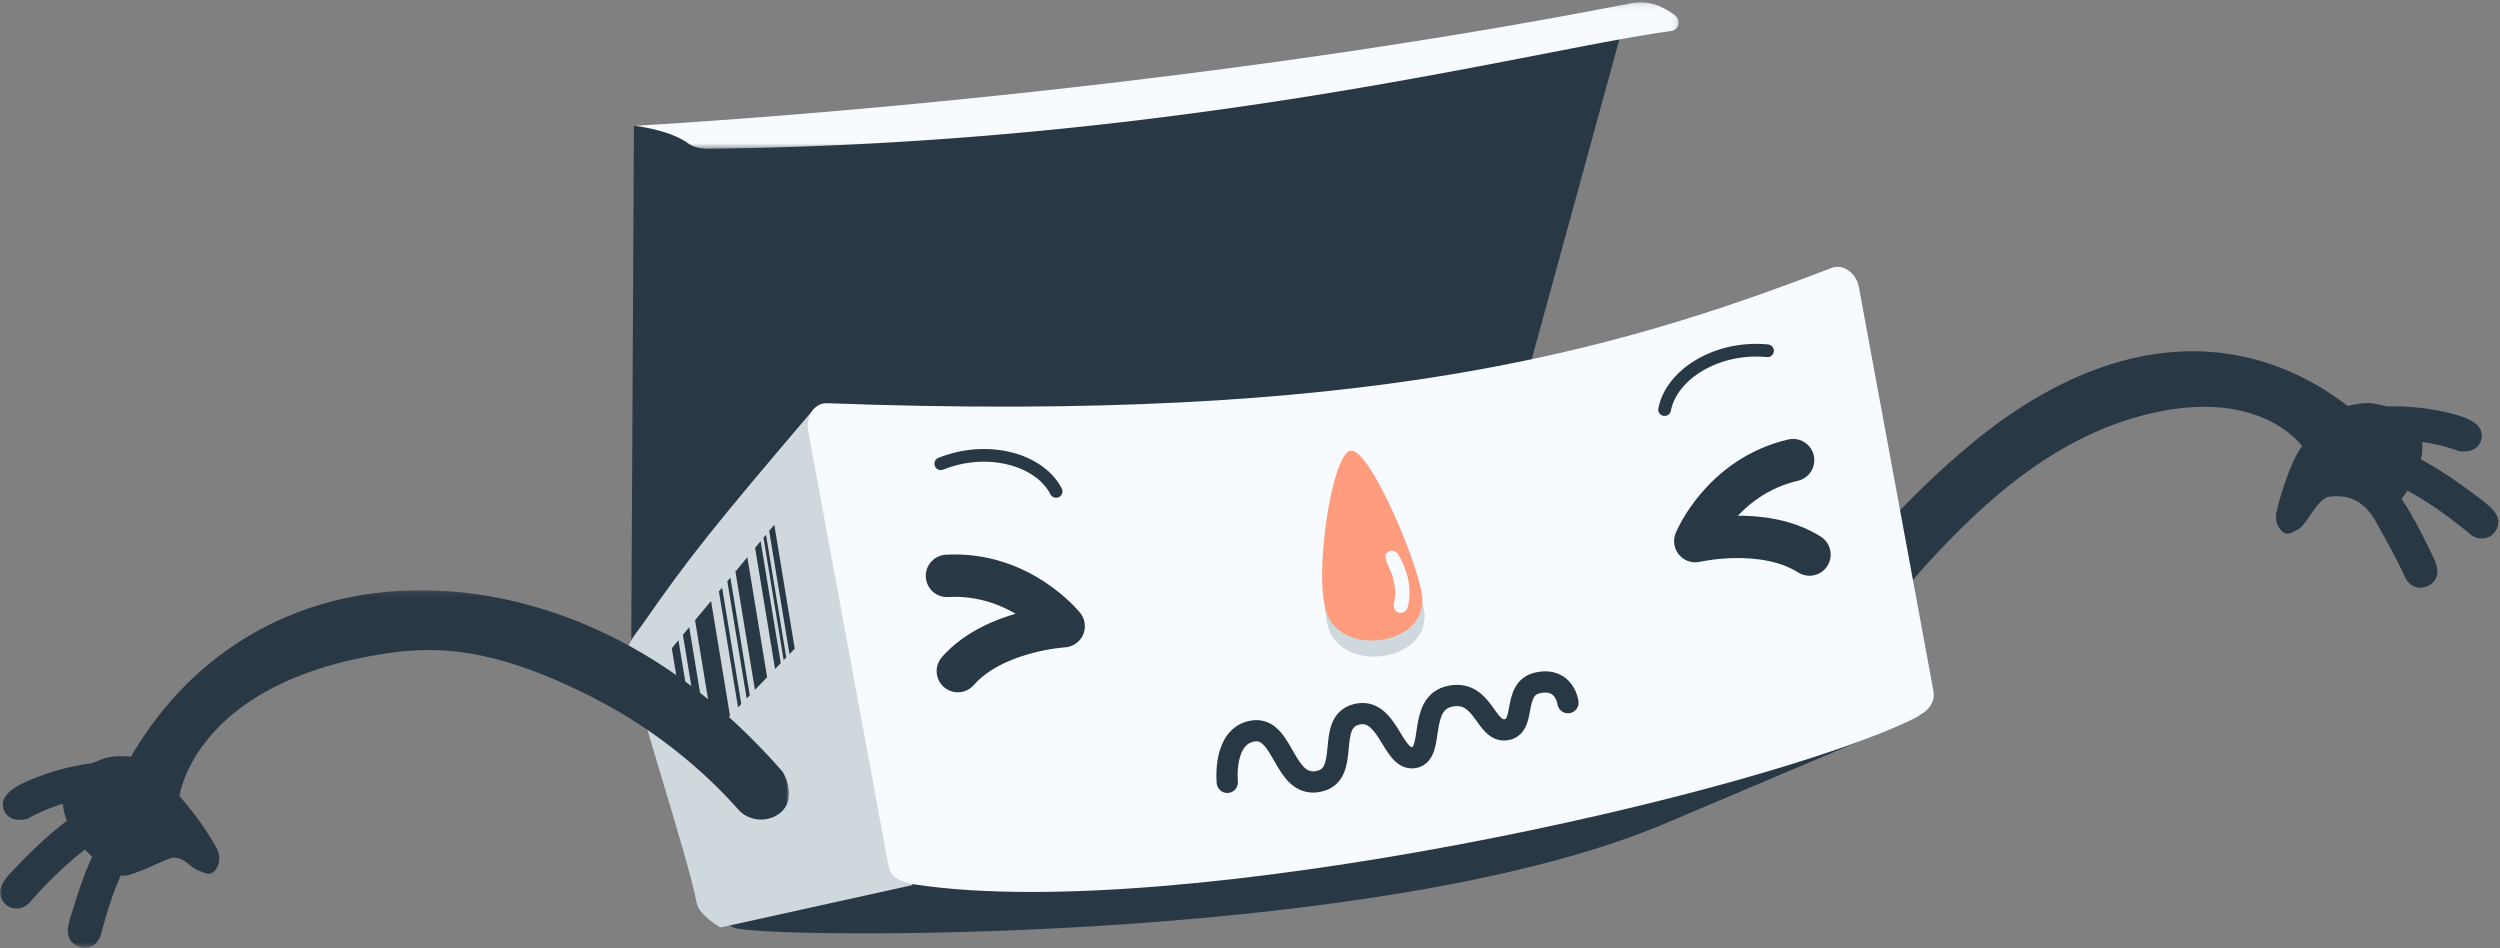
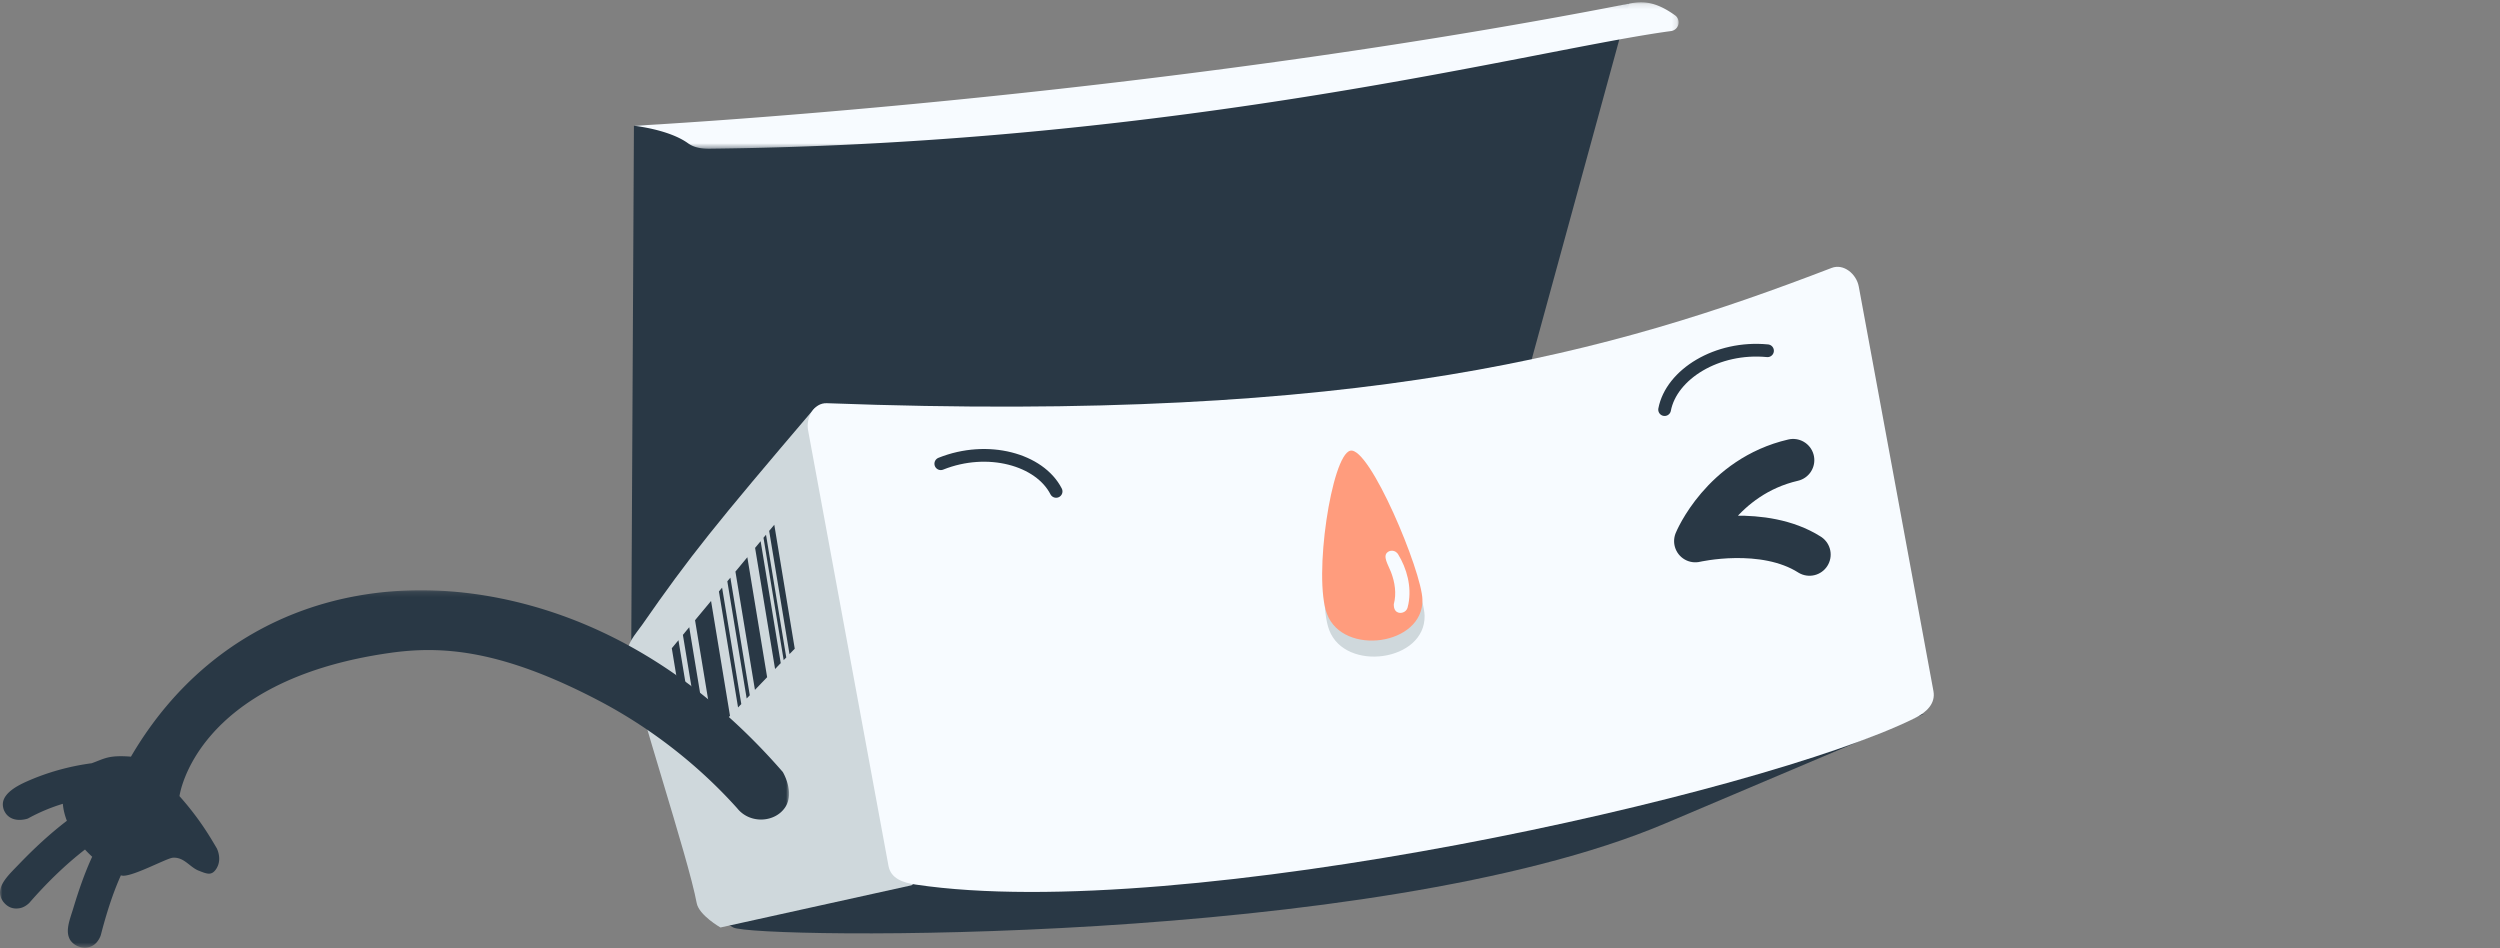
<svg xmlns="http://www.w3.org/2000/svg" xmlns:xlink="http://www.w3.org/1999/xlink" width="485" height="184" viewBox="0 0 485 184">
  <rect x="0" y="0" width="485" height="184" fill="#808080" stroke="none" />
  <title>10784DE2-561B-482F-A6D9-EC94986DCB03</title>
  <defs>
    <path id="a" d="M.203.151h202.64v28.407H.203z" />
-     <path id="c" d="M0 .161h153.076v69.34H0z" />
+     <path id="c" d="M0 .161h153.076v69.34H0" />
  </defs>
  <g fill="none" fill-rule="evenodd">
-     <path d="M455.444 78.75c-20.01-15.359-46.286-15.089-73.599 7.848-15.672 13.162-29.012 29.383-38.33 46.572 0 0-1.487 4.406 1.069 6.82 2.534 2.39 7.154 1.704 8.971-1.62.062-.132.137-.254.204-.383 5.576-9.862 12.9-20.783 20.494-29.035 11.501-12.497 25.199-24.676 43.275-28.811 21.274-4.866 29.065 6.413 29.065 6.413-2.21 2.968-4.228 9.59-4.827 12.313 0 0-.847 2.406.856 4.1 1.053 1.04 1.868.499 3.425-.422 1.533-1 3.637-5.856 5.757-6.16 4.478-.64 7.275 1.483 9.105 4.823 0 0 4.081 7.133 5.699 10.857 0 0 .635 1.314 1.875 1.766 1.554.575 3.434-.218 4.145-1.793.726-1.826-.548-3.874-1.536-5.906-1.542-3.204-3.226-6.4-5.197-9.36.41-.518.797-1.051 1.16-1.6 4.344 2.4 8.414 5.322 12.238 8.526 0 0 .905.732 2.016.765 1.251.036 2.313-.48 3.019-1.797.023-.053.05-.1.065-.155.201-.477.21-.567.245-.802.368-2.292-2.301-4.04-4.45-5.675-3.341-2.54-6.85-4.917-10.526-6.909.25-1.158.346-2.297.259-3.378a35.45 35.45 0 0 1 7.148 1.777s2.92.58 4.075-1.629c.022-.05.044-.106.072-.154.222-.565.237-.762.254-1.124.117-2.397-2.84-3.572-5.311-4.235-4.214-1.136-8.626-1.645-12.993-1.545-2.575-.482-3.378-1.11-7.722-.086" fill="#293845" />
    <path d="M142.255 179.933c4.071 2.186 124.222 3.74 180.678-20.133 16.166-6.836 50.304-21.315 50.304-21.315l-201.814 27.827s-46.09 4.534-29.168 13.62M122.464 125.061l.518-100.65S232.02 21.182 316.052.701l-23.194 84.692-170.394 39.668z" fill="#293845" />
    <path d="M121.828 127.355c-.45-2.432 1.358-4.137 2.768-6.166 9.277-13.342 14.166-19.387 33.194-41.724 1.614-1.895 6.632.065 7.084 2.515 2.467 13.37 13.13 71.14 15.6 84.51.453 2.452-3.63 5.255-3.63 5.255l-37.074 8.188s-4.178-2.38-4.613-4.74c-1.639-8.886-11.668-38.838-13.33-47.838" fill="#CFD8DC" />
    <path d="M135.149 145.585l-.065.064-1.258 1.309-3.499-21.2 1.293-1.557 3.529 21.384zm2.141-2.224l-.847.881-.412.43-3.549-21.507 1.23-1.487 3.578 21.683zm4.33-4.495a971.63 971.63 0 0 1-3.18 3.3l-3.602-21.843 3.107-3.74 3.675 22.283zm2.193-2.274l-.3.306-.33.35-3.713-22.503.616-.743 3.727 22.59zm1.647-1.71l-.606.625-3.753-22.737.595-.704 3.764 22.816zm3.364-3.504c-.779.808-1.564 1.627-2.365 2.458l-3.786-22.948 2.311-2.787 3.84 23.277zm2.642-2.728l-.217.217-.884.922-3.877-23.5 1.075-1.293 3.903 23.654zm1.07-1.105l-.387.4-.117.114-3.916-23.731.491-.592 3.93 23.809zm1.646-1.697l-.26.267-.76.779-3.943-23.9.994-1.192 3.969 24.046z" fill="#293845" />
    <path d="M360.601 55.595c-.452-2.45-2.935-4.513-5.261-3.618-42.591 16.37-90.285 30.15-194.945 26.245-2.497-.094-4.08 2.804-3.628 5.253 2.469 13.37 13.13 71.137 15.6 84.512.452 2.448 2.795 3.25 5.263 3.619 51.753 7.713 164.044-17.537 193.831-32.281 2.235-1.107 4.075-2.803 3.625-5.253-2.467-13.37-12.016-65.11-14.485-78.477" fill="#F7FBFF" />
    <g transform="translate(122.813 .294)">
      <mask id="b" fill="#fff">
        <use xlink:href="#a" />
      </mask>
      <path d="M.203 24.11S98.146 18.998 193.24.41c2.253-.44 4.85-.658 8.899 2.264.565.405.823 1.113.654 1.79a1.707 1.707 0 0 1-1.426 1.269C175.156 9.24 107.554 27.526 14.86 28.557c-1.491.016-2.976-.177-4.186-1.05C6.926 24.8.203 24.111.203 24.111" fill="#F7FBFF" mask="url(#b)" />
    </g>
    <path d="M347.867 89.265c-13.862 3.215-18.982 15.712-18.982 15.712s13.218-3.067 22.154 2.607" stroke="#293845" stroke-width="8.224" stroke-linecap="round" stroke-linejoin="round" />
    <path d="M322.933 79.465c1.307-6.845 10.18-12.37 19.965-11.418" stroke="#293845" stroke-width="2.467" stroke-linecap="round" stroke-linejoin="round" />
-     <path d="M183.713 111.72c14.208-.795 22.64 9.765 22.64 9.765s-13.55.758-20.532 8.708" stroke="#293845" stroke-width="8.224" stroke-linecap="round" stroke-linejoin="round" />
    <path d="M204.887 95.332c-3.18-6.203-13.25-9.02-22.375-5.369" stroke="#293845" stroke-width="2.467" stroke-linecap="round" stroke-linejoin="round" />
    <path d="M262.372 90.546c-3.62.848-7.22 24.546-4.51 31.68 3.12 8.228 18.67 6.097 18.511-2.764-.098-5.461-10.247-29.793-14.001-28.916" fill="#CFD8DC" />
    <path d="M261.952 87.436c-3.62.852-7.217 24.546-4.51 31.682 3.124 8.225 18.673 6.095 18.51-2.764-.096-5.464-10.241-29.792-14-28.918" fill="#FF9C7D" />
    <path d="M269.772 106.86c-.288.062-.376.117-.526.225-1.102.763.049 2.438.606 3.894.76 1.984 1.097 4.18.547 6.231 0 0-.093 1.064.582 1.495.717.461 1.818.09 2.079-.799.13-.493.133-.525.176-.752.646-3.336-.303-6.862-2.02-9.655 0 0-.478-.8-1.444-.64" fill="#F7FBFF" />
-     <path d="M238.092 151.781s-.946-9.061 5.016-9.974c5.963-.913 5.857 10.983 12.524 9.815 6.669-1.17 1.358-11.494 7.523-13.031 6.164-1.539 6.898 9.041 11.116 8.395 4.218-.645.598-10.635 7.097-11.926 6.5-1.292 6.753 7.132 10.826 6.51 4.072-.623.999-8.024 6.19-9.115 5.19-1.09 5.804 3.864 5.804 3.864" stroke="#293845" stroke-width="4.119" stroke-linecap="round" />
    <g transform="translate(0 114.347)">
      <mask id="d" fill="#fff">
        <use xlink:href="#c" />
      </mask>
      <path d="M25.407 32.442c16.55-28.316 46.985-37.696 77.39-29.348 19.752 5.424 36.237 17.558 49.065 32.326 0 0 2.41 3.982.439 6.888-1.956 2.88-6.614 3.211-9.112.357-.088-.114-.187-.218-.281-.329-7.585-8.424-16.832-15.57-26.772-20.777-19.3-10.103-30.825-10.622-40.595-9.226-37.86 5.41-40.722 27.77-40.722 27.77 3.87 4.346 5.926 7.9 7.225 10.099 0 0 1.212 2.245-.21 4.182-.878 1.19-1.77.782-3.448.113-1.67-.75-2.716-2.584-4.85-2.447-1.229.078-8.458 4.068-10.044 3.424l-.036-.015c-1.67 3.722-2.885 7.691-3.904 11.621 0 0-.425 1.395-1.58 2.034-1.444.807-3.423.315-4.372-1.131-1-1.692-.06-3.911.6-6.071 1.026-3.404 2.193-6.825 3.682-10.051a22.848 22.848 0 0 1-1.396-1.401c-3.918 3.04-7.489 6.558-10.767 10.314 0 0-.779.863-1.872 1.065-1.231.23-2.359-.114-3.26-1.307-.032-.048-.065-.091-.09-.143-.273-.441-.296-.529-.364-.754-.721-2.208 1.643-4.347 3.513-6.293 2.905-3.029 6.004-5.918 9.327-8.454-.427-1.106-.698-2.216-.781-3.297a35.219 35.219 0 0 0-6.787 2.86s-2.797 1.024-4.278-.98a2.306 2.306 0 0 0-.092-.141c-.31-.524-.356-.715-.43-1.07-.487-2.352 2.254-3.967 4.591-5.004 3.986-1.776 8.267-2.96 12.594-3.536 2.47-.873 3.166-1.616 7.617-1.278" fill="#293845" mask="url(#d)" />
    </g>
  </g>
</svg>